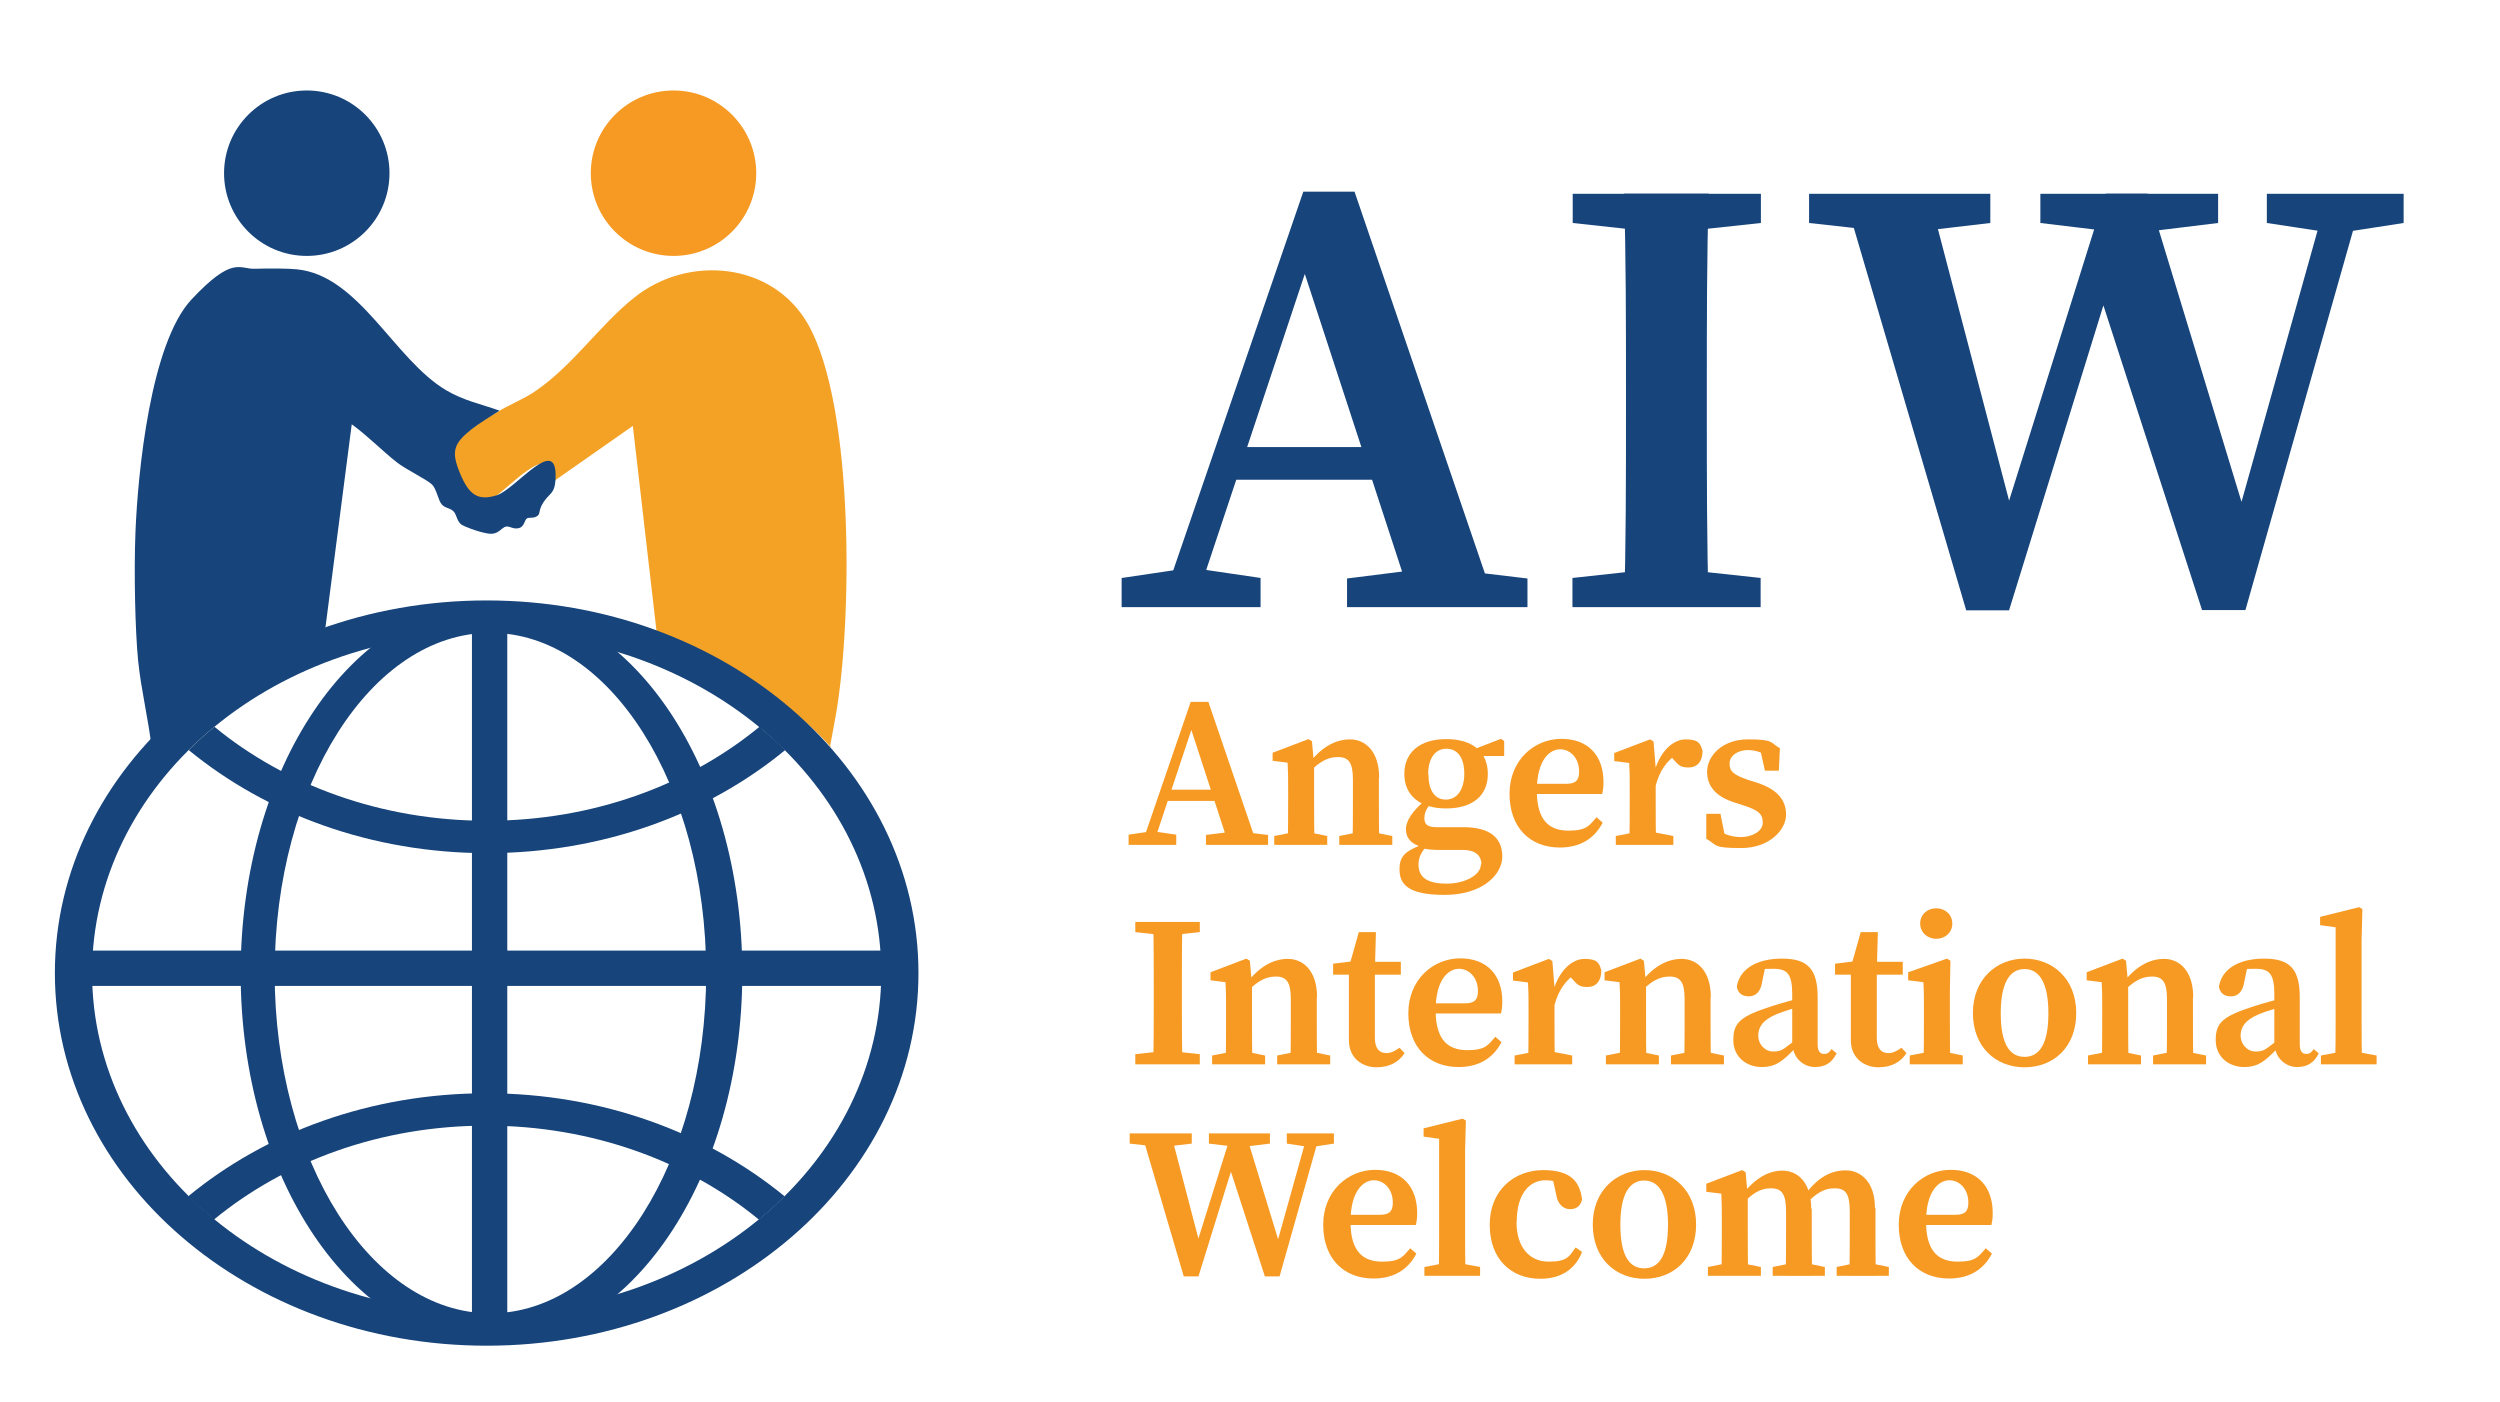
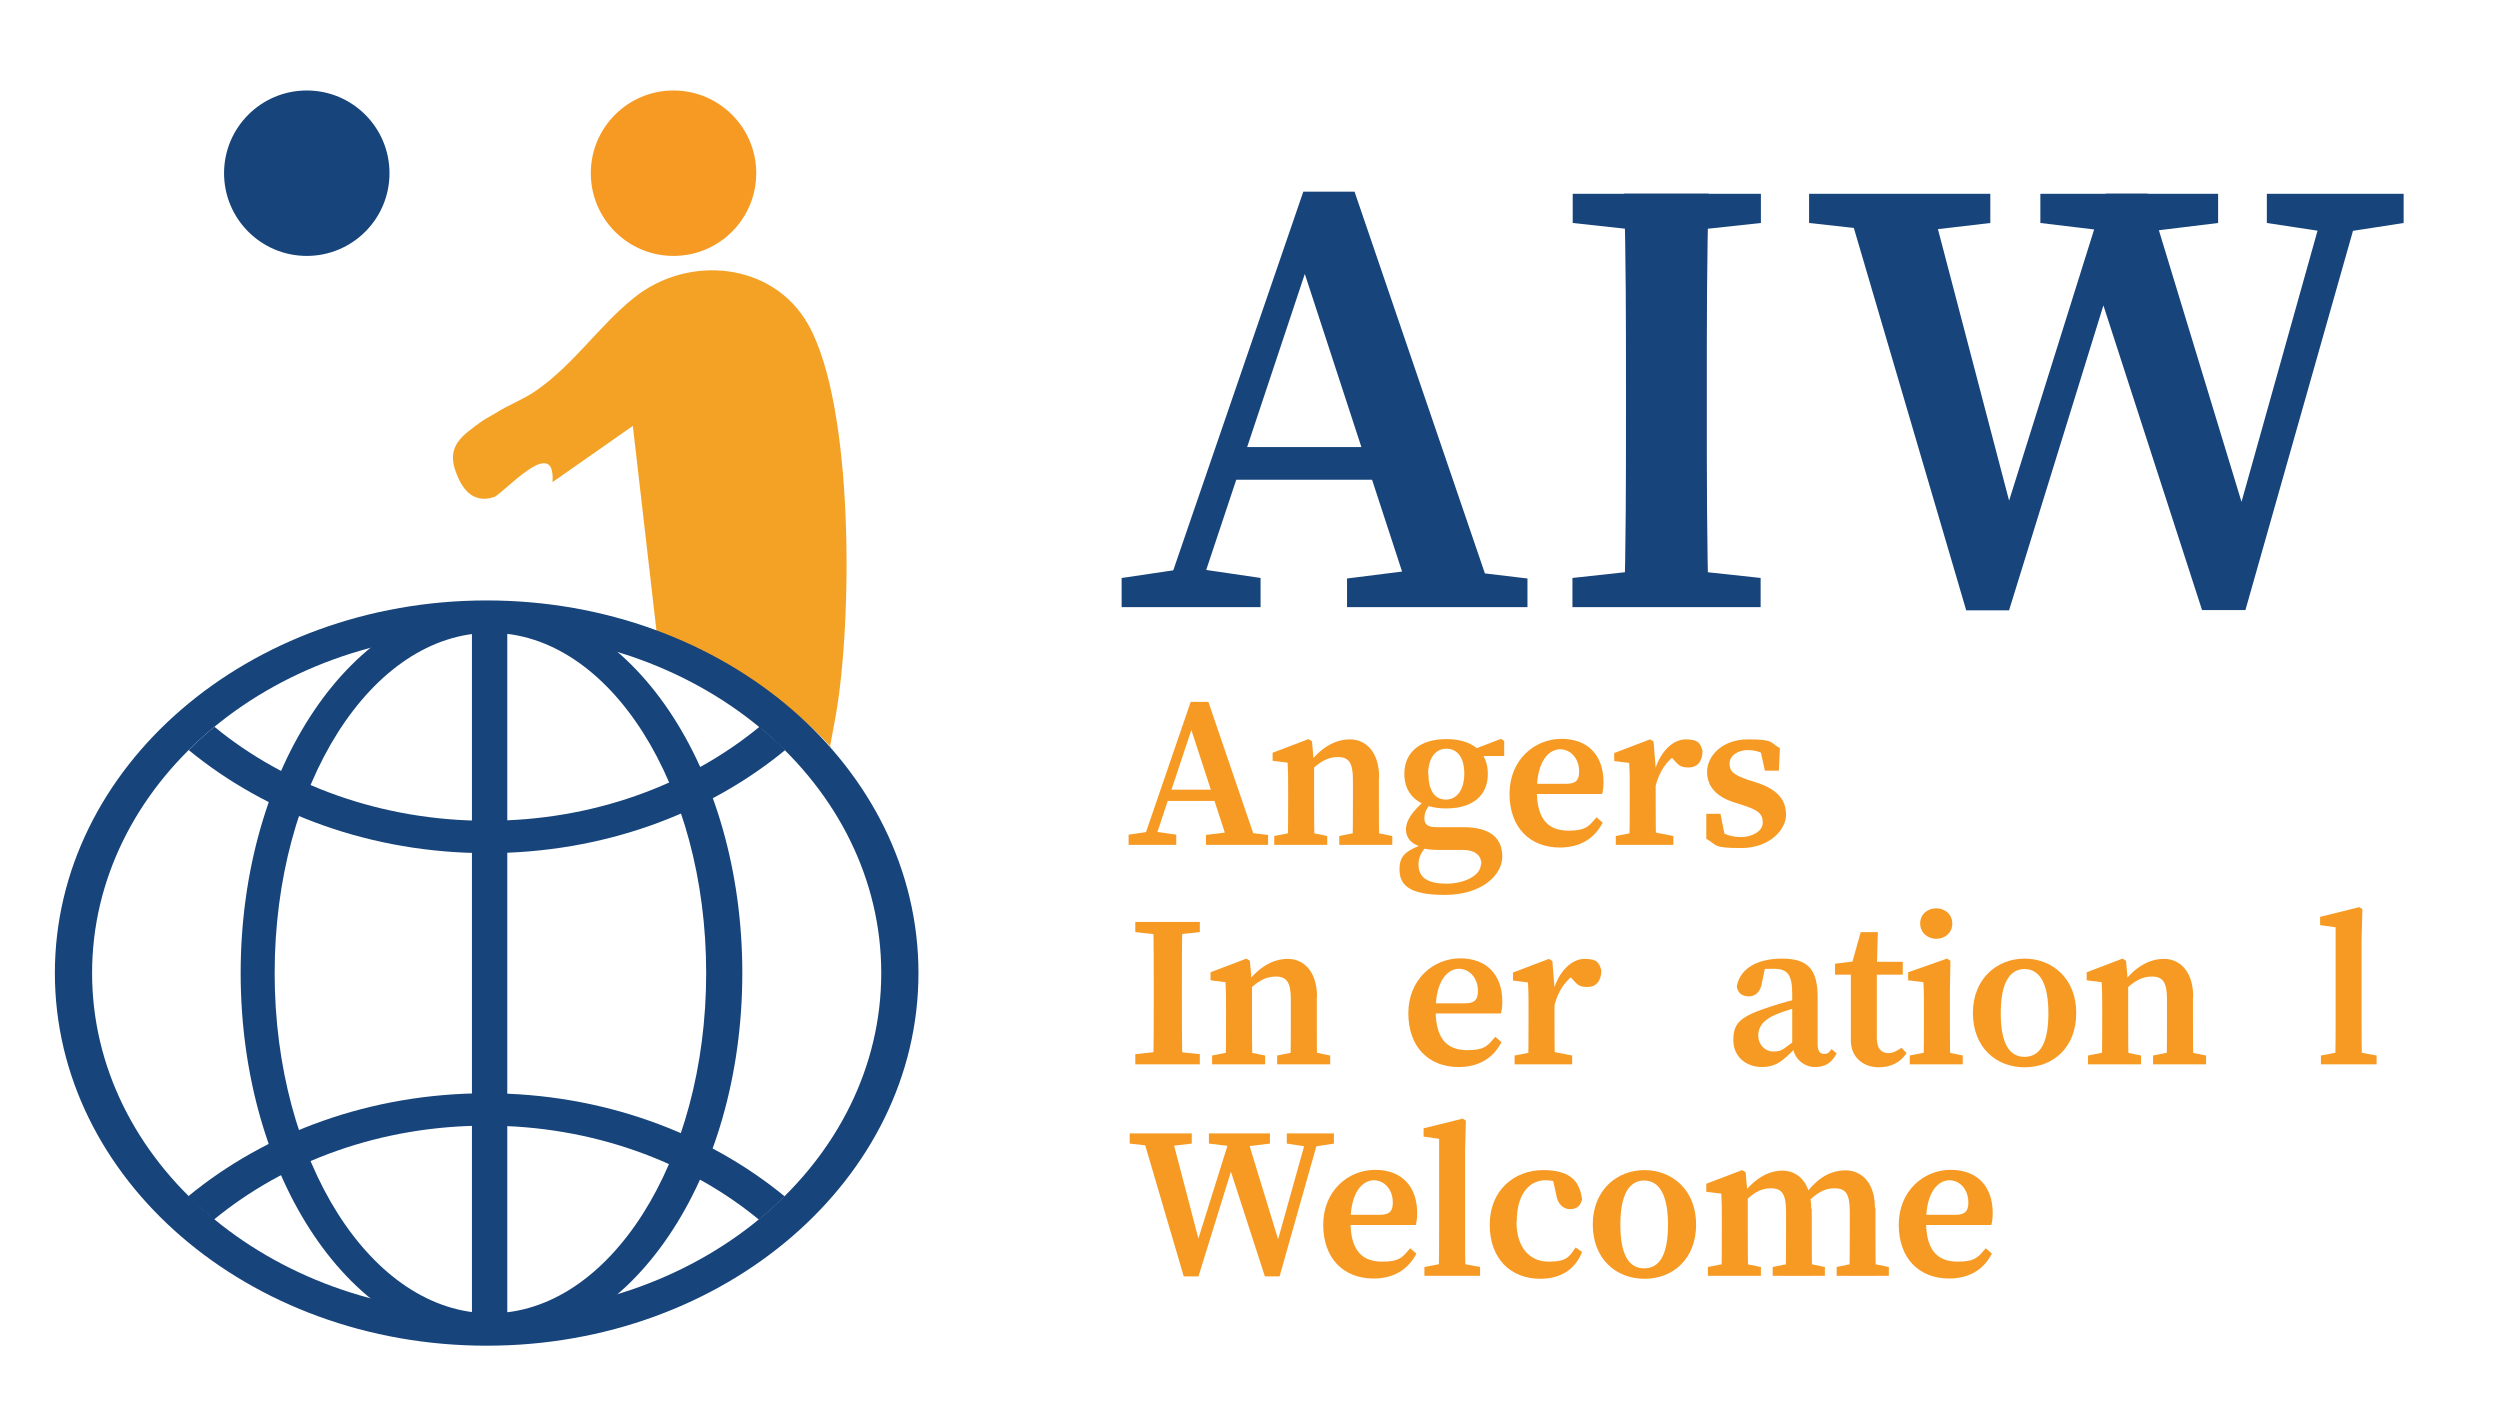
<svg xmlns="http://www.w3.org/2000/svg" id="Calque_1" version="1.1" viewBox="0 0 933.9 523.7">
  <defs>
    <style>
      .st0 {
        fill: #16447b;
      }

      .st1 {
        fill: #f3a225;
      }

      .st2 {
        fill: #f69a23;
      }
    </style>
  </defs>
  <g>
    <path class="st0" d="M419.1,215.9l23.6-3.5h4.4l23.8,3.5v10.9h-51.9v-10.9ZM486.9,71.6h19.1l53,155.2h-30.9l-43.2-132.2,7.1-6-46,138.1h-12.4l53.3-155.2ZM460.7,167h62.9l4.5,12.2h-71.2l3.8-12.2ZM503.2,216.1l27.8-3.5h10.2l29.4,3.5v10.7h-67.4v-10.7Z" />
    <path class="st0" d="M587.5,83.3v-10.9h70.3v10.9l-32.4,3.5h-5.8l-32.1-3.5ZM625.3,212.4l32.4,3.5v10.9h-70.3v-10.9l32.1-3.5h5.8ZM607.4,144.5c0-24,0-48.2-.7-72.2h31.6c-.7,23.5-.7,47.7-.7,72.2v10c0,24.1,0,48.3.7,72.3h-31.6c.7-23.5.7-47.7.7-72.2v-10.1Z" />
    <path class="st0" d="M707.4,86.8l-31.6-3.5v-10.9h67.7v10.9l-29.8,3.5h-6.3ZM786.6,72.3h15.7l38.3,125.9-9.8,12.6,38.8-138.4h13.3l-44.1,155.5h-16.2l-40.7-125.7,8.7-3.8-40.1,129.6h-16l-45.7-155.5h31.7l33,125.9-10.5,12.6,43.4-138.4ZM791.3,86.8l-29.1-3.5v-10.9h66.4v10.9l-28.6,3.5h-8.7ZM869.9,86.8l-23.1-3.5v-10.9h51.1v10.9l-22.6,3.5h-5.4Z" />
  </g>
  <g>
    <path class="st2" d="M421.6,311.8l8.1-1.2h1.5l8.2,1.2v3.8h-17.8v-3.8ZM444.8,262.2h6.6l18.2,53.3h-10.6l-14.8-45.4,2.4-2.1-15.8,47.5h-4.3l18.3-53.3ZM435.9,295h21.6l1.5,4.2h-24.5l1.3-4.2ZM450.5,311.9l9.6-1.2h3.5l10.1,1.2v3.7h-23.2v-3.7Z" />
    <path class="st2" d="M481,315.6c.2-3.6.2-11.8.2-16.8v-4.2c0-4.4,0-6.5-.2-9.7l-5.6-.7v-3l13.4-5.1,1.3.8.8,9.1v12.7c0,5,0,13.2.2,16.8h-10.1ZM495.8,312.3v3.3h-19.8v-3.3l8.1-1.6h3.9l7.8,1.6ZM515.1,290.4v8.4c0,5.1,0,13.2.2,16.8h-10.1c.2-3.6.2-11.7.2-16.8v-7.6c0-6.3-1.6-8.4-5.6-8.4s-7,1.9-10.8,5.7h-2.2v-4.4h4.8l-3.2,1.9c4.7-6.6,10.2-9.8,15.9-9.8s10.9,4.4,10.9,14.3ZM512.2,310.7l7.9,1.6v3.3h-19.8v-3.3l8-1.6h3.9Z" />
    <path class="st2" d="M553.4,322.9c0-3-1.9-5.4-7-5.4h-8.9c-2.4,0-4.7-.2-6.3-.7v-.4c-4.1-1.1-6-3.4-6-6.6s2.4-6.9,7.6-11.2l1.9,1.3c-1.8,2.1-2.6,3.6-2.6,5.8s1.1,3.3,4.6,3.3h9.9c10.4,0,14.6,4.3,14.6,11s-7.4,14.3-21.5,14.3-16.9-4.2-16.9-9.6,2.7-7,9.7-9.7l.8.6c-2.4,2.8-3.4,4.6-3.4,7.4,0,5,3.7,7.1,10.5,7.1s12.8-3.2,12.8-7.2ZM540.3,276.1c9.8,0,15.5,4.8,15.5,13s-5.8,12.9-15.6,12.9-15.6-4.9-15.6-12.9,5.8-13,15.6-13ZM533.6,289.2c0,5.8,2.2,9.5,6.5,9.5s6.9-3.9,6.9-9.7-2.4-9.3-6.7-9.3-6.8,3.8-6.8,9.5ZM560.7,276l1.2.8v5.6h-11.6v-2.4l10.4-4Z" />
    <path class="st2" d="M599,292.2c0,1.8-.2,3.2-.5,4.4h-30.4v-3.8h17c3.8,0,4.8-1.6,4.8-4.6,0-4.9-3.2-8.3-7.1-8.3s-8.7,4-8.7,15.5,5,14.9,11.9,14.9,7.8-2.1,10.4-5l2.3,2c-3.1,6-8.5,9.3-16,9.3-11.2,0-18.8-7.5-18.8-20.1s9.3-20.5,19.4-20.5,15.7,6.4,15.7,16.1Z" />
    <path class="st2" d="M608.8,298.8v-4.2c0-4.4,0-6.4-.2-9.6l-5.6-.7v-3l13.4-5.1,1.3.8.8,9.9v11.9c0,5,0,13.2.2,16.8h-10.1c.2-3.6.2-11.8.2-16.8ZM603.6,312.3l8.2-1.6h5.1l8.2,1.6v3.3h-21.5v-3.3ZM613.9,288.1h5.3l-1.5,1.4c2-8.6,7.2-13.3,12-13.3s5.5,1.5,6.3,4.3c0,4-2,6.2-5.2,6.2s-3.8-1-5.5-2.8l-2.2-2.5,3.6.2c-3.9,2.3-6.8,6.4-8.2,11.9l-4.5-.3v-5.1Z" />
    <path class="st2" d="M637.4,313.3v-9.3c0,0,5.3,0,5.3,0l2,10.1-4.2-1.7v-3c3.2,2.1,6.1,3.3,9.9,3.3s8.1-2,8.1-5.4-1.9-4.7-7.1-6.4l-4-1.3c-6-2-9.7-5.6-9.7-11.3s5.4-12.1,15.3-12.1,8.1,1.2,11.9,3.3l-.4,8.4h-5.2l-2-9,3.7,1.6v2.5c-2.7-1.9-4.9-2.8-8.2-2.8s-6.7,1.9-6.7,5,1.6,4.3,7.1,6.2l3.2,1c7.8,2.6,10.8,6.6,10.8,12s-6,12.4-16.8,12.4-8.8-1.1-12.9-3.4Z" />
  </g>
  <g>
    <path class="st2" d="M424.1,348.2v-3.8h24.1v3.8l-11.1,1.2h-2l-11-1.2ZM437.1,392.6l11.1,1.2v3.8h-24.1v-3.8l11-1.2h2ZM431,369.3c0-8.2,0-16.6-.2-24.8h10.9c-.2,8.1-.2,16.4-.2,24.8v3.4c0,8.3,0,16.6.2,24.8h-10.9c.2-8.1.2-16.4.2-24.8v-3.5Z" />
    <path class="st2" d="M457.8,397.6c.2-3.6.2-11.8.2-16.8v-4.2c0-4.4,0-6.5-.2-9.7l-5.6-.7v-3l13.4-5.1,1.3.8.8,9.1v12.7c0,5,0,13.2.2,16.8h-10.1ZM472.6,394.3v3.3h-19.8v-3.3l8.1-1.6h3.9l7.8,1.6ZM491.9,372.4v8.4c0,5.1,0,13.2.2,16.8h-10.1c.2-3.6.2-11.7.2-16.8v-7.6c0-6.3-1.6-8.4-5.6-8.4s-7,1.9-10.8,5.7h-2.2v-4.4h4.8l-3.2,1.9c4.7-6.6,10.2-9.8,15.9-9.8s10.9,4.4,10.9,14.3ZM489,392.7l7.9,1.6v3.3h-19.8v-3.3l8-1.6h3.9Z" />
-     <path class="st2" d="M517.9,393.4c1.6,0,3.1-.7,4.9-2l1.9,2c-2.1,3.3-5.6,5.3-10.5,5.3s-10.3-3.1-10.3-10.1,0-4.3,0-7.4v-17.1h-5.9v-4.1l9.7-1.2-3.9,2.9,3.8-13.5h6.4l-.4,14.2v25.3c0,4,1.7,5.7,4.3,5.7ZM523.3,359.3v4.8h-14.5v-4.8h14.5Z" />
    <path class="st2" d="M561.2,374.2c0,1.8-.2,3.2-.5,4.4h-30.4v-3.8h17c3.8,0,4.8-1.6,4.8-4.6,0-4.9-3.2-8.3-7.1-8.3s-8.7,4-8.7,15.5,5,14.9,11.9,14.9,7.8-2.1,10.4-5l2.3,2c-3.1,6-8.5,9.3-16,9.3-11.2,0-18.8-7.5-18.8-20.1s9.3-20.5,19.4-20.5,15.7,6.4,15.7,16.1Z" />
    <path class="st2" d="M571,380.8v-4.2c0-4.4,0-6.4-.2-9.6l-5.6-.7v-3l13.4-5.1,1.3.8.8,9.9v11.9c0,5,0,13.2.2,16.8h-10.1c.2-3.6.2-11.8.2-16.8ZM565.8,394.3l8.2-1.6h5.1l8.2,1.6v3.3h-21.5v-3.3ZM576.1,370.1h5.3l-1.5,1.4c2-8.6,7.2-13.3,12-13.3s5.5,1.5,6.3,4.3c0,4-2,6.2-5.2,6.2s-3.8-1-5.5-2.8l-2.2-2.5,3.6.2c-3.9,2.3-6.8,6.4-8.2,11.9l-4.5-.3v-5.1Z" />
-     <path class="st2" d="M605,397.6c.2-3.6.2-11.8.2-16.8v-4.2c0-4.4,0-6.5-.2-9.7l-5.6-.7v-3l13.4-5.1,1.3.8.8,9.1v12.7c0,5,0,13.2.2,16.8h-10.1ZM619.7,394.3v3.3h-19.8v-3.3l8.1-1.6h3.9l7.8,1.6ZM639,372.4v8.4c0,5.1,0,13.2.2,16.8h-10.1c.2-3.6.2-11.7.2-16.8v-7.6c0-6.3-1.6-8.4-5.6-8.4s-7,1.9-10.8,5.7h-2.2v-4.4h4.8l-3.2,1.9c4.7-6.6,10.2-9.8,15.9-9.8s10.9,4.4,10.9,14.3ZM636.1,392.7l7.9,1.6v3.3h-19.8v-3.3l8-1.6h3.9Z" />
    <path class="st2" d="M661.8,375.9c3.3-1.1,8.7-2.6,12.6-3.4v3.1c-3.7.8-8.2,2.2-10.6,3.2-5.4,2.2-7,5-7,8.1s2.4,5.9,5.6,5.9,3.6-.8,7.4-3.6l2.4-1.8,1,1.4-2.8,3c-4.3,4.4-6.9,6.8-12.3,6.8s-10.6-3.5-10.6-10.1,2.8-8.9,14.3-12.6ZM669.5,390.6v-19.2c0-7.5-1.8-9.5-7-9.5s-4.1.2-7.3,1.3l4.4-2.8-1.3,6.2c-.5,3.8-2.4,5.6-5,5.6s-4.1-1.3-4.5-3.6c1-6.4,7.1-10.5,16.9-10.5s13.3,4.1,13.3,14.5v17.5c0,2.6.9,3.6,2.4,3.6s1.9-.6,2.8-1.8l1.9,1.6c-1.9,3.7-4.4,5.1-8.2,5.1s-7.9-3-8.2-7.9Z" />
    <path class="st2" d="M705.4,393.4c1.6,0,3.1-.7,4.9-2l1.9,2c-2.1,3.3-5.6,5.3-10.5,5.3s-10.3-3.1-10.3-10.1,0-4.3,0-7.4v-17.1h-5.9v-4.1l9.7-1.2-3.9,2.9,3.8-13.5h6.4l-.4,14.2v25.3c0,4,1.7,5.7,4.3,5.7ZM710.8,359.3v4.8h-14.5v-4.8h14.5Z" />
    <path class="st2" d="M718.5,397.6c.2-3.6.2-11.8.2-16.8v-3.8c0-4.4,0-6.9-.2-10.1l-5.7-.7v-3l14.5-5.1,1.3.8-.2,11.2v10.6c0,5,0,13.2.2,16.8h-10ZM733.2,394.3v3.3h-19.8v-3.3l8.1-1.6h3.9l7.9,1.6ZM717.3,345c0-3.4,2.7-5.7,6-5.7s6,2.3,6,5.7-2.7,5.7-6,5.7-6-2.4-6-5.7Z" />
    <path class="st2" d="M737,378.4c0-12.8,9-20.3,19.3-20.3s19.3,7.4,19.3,20.3-8.6,20.3-19.3,20.3-19.3-7.5-19.3-20.3ZM765.2,378.5c0-11-3.2-16.5-8.9-16.5s-8.9,5.4-8.9,16.5,3.1,16.3,8.9,16.3,8.9-5.2,8.9-16.3Z" />
    <path class="st2" d="M785.1,397.6c.2-3.6.2-11.8.2-16.8v-4.2c0-4.4,0-6.5-.2-9.7l-5.6-.7v-3l13.4-5.1,1.3.8.8,9.1v12.7c0,5,0,13.2.2,16.8h-10.1ZM799.8,394.3v3.3h-19.8v-3.3l8.1-1.6h3.9l7.8,1.6ZM819.2,372.4v8.4c0,5.1,0,13.2.2,16.8h-10.1c.2-3.6.2-11.7.2-16.8v-7.6c0-6.3-1.6-8.4-5.6-8.4s-7,1.9-10.8,5.7h-2.2v-4.4h4.8l-3.2,1.9c4.7-6.6,10.2-9.8,15.9-9.8s10.9,4.4,10.9,14.3ZM816.2,392.7l7.9,1.6v3.3h-19.8v-3.3l8-1.6h3.9Z" />
-     <path class="st2" d="M842,375.9c3.3-1.1,8.7-2.6,12.6-3.4v3.1c-3.7.8-8.2,2.2-10.6,3.2-5.4,2.2-7,5-7,8.1s2.4,5.9,5.6,5.9,3.6-.8,7.4-3.6l2.4-1.8,1,1.4-2.8,3c-4.3,4.4-6.9,6.8-12.3,6.8s-10.6-3.5-10.6-10.1,2.8-8.9,14.3-12.6ZM849.6,390.6v-19.2c0-7.5-1.8-9.5-7-9.5s-4.1.2-7.3,1.3l4.4-2.8-1.3,6.2c-.5,3.8-2.4,5.6-5,5.6s-4.1-1.3-4.5-3.6c1-6.4,7.1-10.5,16.9-10.5s13.3,4.1,13.3,14.5v17.5c0,2.6.9,3.6,2.4,3.6s1.9-.6,2.8-1.8l1.9,1.6c-1.9,3.7-4.4,5.1-8.2,5.1s-7.9-3-8.2-7.9Z" />
    <path class="st2" d="M881.3,338.9l1.2.7-.3,11.3v29.8c0,5.6,0,11.2.2,16.8h-10.1c.2-5.6.2-11.2.2-16.8v-34.3l-5.8-.8v-3.1l14.5-3.6ZM887.8,394.3v3.3h-20.8v-3.3l8.3-1.6h3.9l8.6,1.6Z" />
  </g>
  <g>
    <path class="st2" d="M432.8,428.4l-10.8-1.2v-3.8h23.2v3.8l-10.2,1.2h-2.2ZM460,423.5h5.4l13.2,43.2-3.4,4.3,13.3-47.6h4.6l-15.1,53.4h-5.5l-14-43.2,3-1.3-13.8,44.5h-5.5l-15.7-53.4h10.9l11.3,43.2-3.6,4.3,14.9-47.6ZM461.6,428.4l-10-1.2v-3.8h22.8v3.8l-9.8,1.2h-3ZM488.6,428.4l-7.9-1.2v-3.8h17.6v3.8l-7.8,1.2h-1.9Z" />
    <path class="st2" d="M529.4,453.2c0,1.8-.2,3.2-.5,4.4h-30.4v-3.8h17c3.8,0,4.8-1.6,4.8-4.6,0-4.9-3.2-8.3-7.1-8.3s-8.7,4-8.7,15.5,5,14.9,11.9,14.9,7.8-2.1,10.4-5l2.3,2c-3.1,6-8.5,9.3-16,9.3-11.2,0-18.8-7.5-18.8-20.1s9.3-20.5,19.4-20.5,15.7,6.4,15.7,16.1Z" />
    <path class="st2" d="M546.4,417.9l1.2.7-.3,11.3v29.8c0,5.6,0,11.2.2,16.8h-10.1c.2-5.6.2-11.2.2-16.8v-34.3l-5.8-.8v-3.1l14.5-3.6ZM552.9,473.3v3.3h-20.8v-3.3l8.3-1.6h3.9l8.6,1.6Z" />
    <path class="st2" d="M566.5,456.4c0,9.6,4.9,14.9,12,14.9s7.7-2,10.1-5.3l2.4,1.7c-2.6,6.6-8.1,10-15.6,10-10.9,0-18.9-7.3-18.9-20.2s9.2-20.4,20-20.4,13.7,4.8,14.5,11c-.6,2.4-2.1,3.6-4.5,3.6s-4.7-1.8-5.2-5.6l-1.4-6.4,4.8,3.1c-2.6-1.3-5-1.9-7.4-1.9-5.8,0-10.7,4.9-10.7,15.4Z" />
    <path class="st2" d="M595,457.4c0-12.8,9-20.3,19.3-20.3s19.3,7.4,19.3,20.3-8.6,20.3-19.3,20.3-19.3-7.5-19.3-20.3ZM623.1,457.5c0-11-3.2-16.5-8.9-16.5s-8.9,5.4-8.9,16.5,3.1,16.3,8.9,16.3,8.9-5.2,8.9-16.3Z" />
    <path class="st2" d="M643,476.6c.2-3.6.2-11.8.2-16.8v-4.2c0-4.4,0-6.5-.2-9.7l-5.6-.7v-3l13.4-5.1,1.3.8.8,9.1v12.7c0,5,0,13.2.2,16.8h-10.1ZM657.8,473.3v3.3h-19.8v-3.3l8.1-1.6h3.9l7.8,1.6ZM676.8,451.4v8.4c0,5.1,0,13.2.2,16.8h-10c.2-3.6.2-11.7.2-16.8v-7.2c0-6.5-1.5-8.7-5.7-8.7s-7.1,2.2-10.5,5.7h-2.3v-4.4h4.5l-2.9,1.9c4.3-6.1,9.7-9.8,15.5-9.8s10.8,4.4,10.8,14.3ZM674,471.7l7.7,1.6v3.3h-19.5v-3.3l7.9-1.6h3.9ZM700.6,451.2v8.6c0,5.1,0,13.2.2,16.8h-10c.2-3.6.2-11.7.2-16.8v-7.3c0-6.8-1.7-8.6-5.7-8.6s-6.8,1.9-10.6,5.7h-2.4v-4.1h5l-3.5,1.5c4.9-7.1,10.1-9.8,15.7-9.8s10.9,4.3,10.9,14ZM697.8,471.7l7.8,1.6v3.3h-19.5v-3.3l7.7-1.6h4Z" />
    <path class="st2" d="M744.4,453.2c0,1.8-.2,3.2-.5,4.4h-30.4v-3.8h17c3.8,0,4.8-1.6,4.8-4.6,0-4.9-3.2-8.3-7.1-8.3s-8.7,4-8.7,15.5,5,14.9,11.9,14.9,7.8-2.1,10.4-5l2.3,2c-3.1,6-8.5,9.3-16,9.3-11.2,0-18.8-7.5-18.8-20.1s9.3-20.5,19.4-20.5,15.7,6.4,15.7,16.1Z" />
  </g>
  <circle class="st0" cx="114.6" cy="64.7" r="30.9" />
  <path class="st1" d="M310.4,279.1c-16.8-18.6-41.7-33.2-65-42l-9-78-30,21c1.2-18.2-18.4,4.4-21.9,5.6-7.2,2.3-11.3-2.1-13.8-8.3s-2.4-11,4.3-16.3,7.5-5.1,10.5-7c4.2-2.7,10-4.9,14.5-8,14.4-9.9,23.8-24.5,37-35,20.2-16.1,51.7-13.2,64.9,10.1,17.3,30.7,16.5,111.1,10.3,146.1s-3,7.6-1.7,11.8Z" />
  <circle class="st2" cx="251.6" cy="64.7" r="30.9" />
-   <path class="st0" d="M181.8,306.6c-39.4,0-75.3-13.4-101.7-35.1-3.4,2.8-6.6,5.7-9.6,8.7,29,23.8,68.2,38.5,111.4,38.5s82.4-14.6,111.4-38.5c-3-3-6.3-5.9-9.6-8.7-26.5,21.8-62.3,35.1-101.7,35.1Z" />
+   <path class="st0" d="M181.8,306.6c-39.4,0-75.3-13.4-101.7-35.1-3.4,2.8-6.6,5.7-9.6,8.7,29,23.8,68.2,38.5,111.4,38.5s82.4-14.6,111.4-38.5c-3-3-6.3-5.9-9.6-8.7-26.5,21.8-62.3,35.1-101.7,35.1" />
  <path class="st0" d="M181.8,420.5c39.4,0,75.3,13.4,101.7,35.1,3.4-2.8,6.6-5.7,9.6-8.7-29-23.8-68.2-38.5-111.4-38.5s-82.4,14.6-111.4,38.5c3,3,6.3,5.9,9.6,8.7,26.5-21.8,62.3-35.1,101.7-35.1Z" />
  <path class="st0" d="M183.6,224.8c-51.7,0-93.7,62.1-93.7,138.7s41.9,138.7,93.7,138.7,93.7-62.1,93.7-138.7-41.9-138.7-93.7-138.7ZM183.2,490.6c-44.5,0-80.6-56.9-80.6-127.1s36.1-127.1,80.6-127.1,80.6,56.9,80.6,127.1-36.1,127.1-80.6,127.1Z" />
  <rect class="st0" x="176.3" y="226.4" width="13.2" height="270.6" />
-   <rect class="st0" x="174.5" y="205.7" width="13.2" height="311.9" transform="translate(-180.5 542.8) rotate(-90)" />
  <path class="st0" d="M181.8,224.3c-89.1,0-161.3,62.3-161.3,139.2s72.2,139.2,161.3,139.2,161.3-62.3,161.3-139.2-72.2-139.2-161.3-139.2ZM181.8,490.6c-81.4,0-147.4-56.9-147.4-127.1s66-127.1,147.4-127.1,147.4,56.9,147.4,127.1-66,127.1-147.4,127.1Z" />
-   <path class="st0" d="M56.7,279.8c-1.2-11-4-22-5.1-33s-1.6-32.8-1-48c.9-22.3,5.6-70.6,21-87s17.8-11.2,23.6-11.4,12.7-.1,15.6.2c23.4,2.2,36.4,33.7,55.9,45.2,6.6,3.9,12.9,5.1,19.9,7.6-3,1.9-8,5-10.5,7-6.7,5.3-7.6,8.3-4.3,16.3s6.6,10.6,13.8,8.3,23.1-23.8,21.9-5.6c-.3,5-2.2,4.8-4.4,8.1s-1,4.5-2.6,5.4-2.8.2-3.7.8-.9,3.1-3,3.6-3.3-.8-4.7-.6c-1.9.3-2.8,3.3-6.9,2.6s-9.1-2.8-9.8-3.3c-1.9-1.5-1.7-3.7-3-5s-3.1-1.1-4.4-2.6-1.9-5.7-3.6-7.4-9.8-5.7-12.9-8.1c-5.9-4.6-11-10-17.1-14.4l-10.8,83.4" />
</svg>